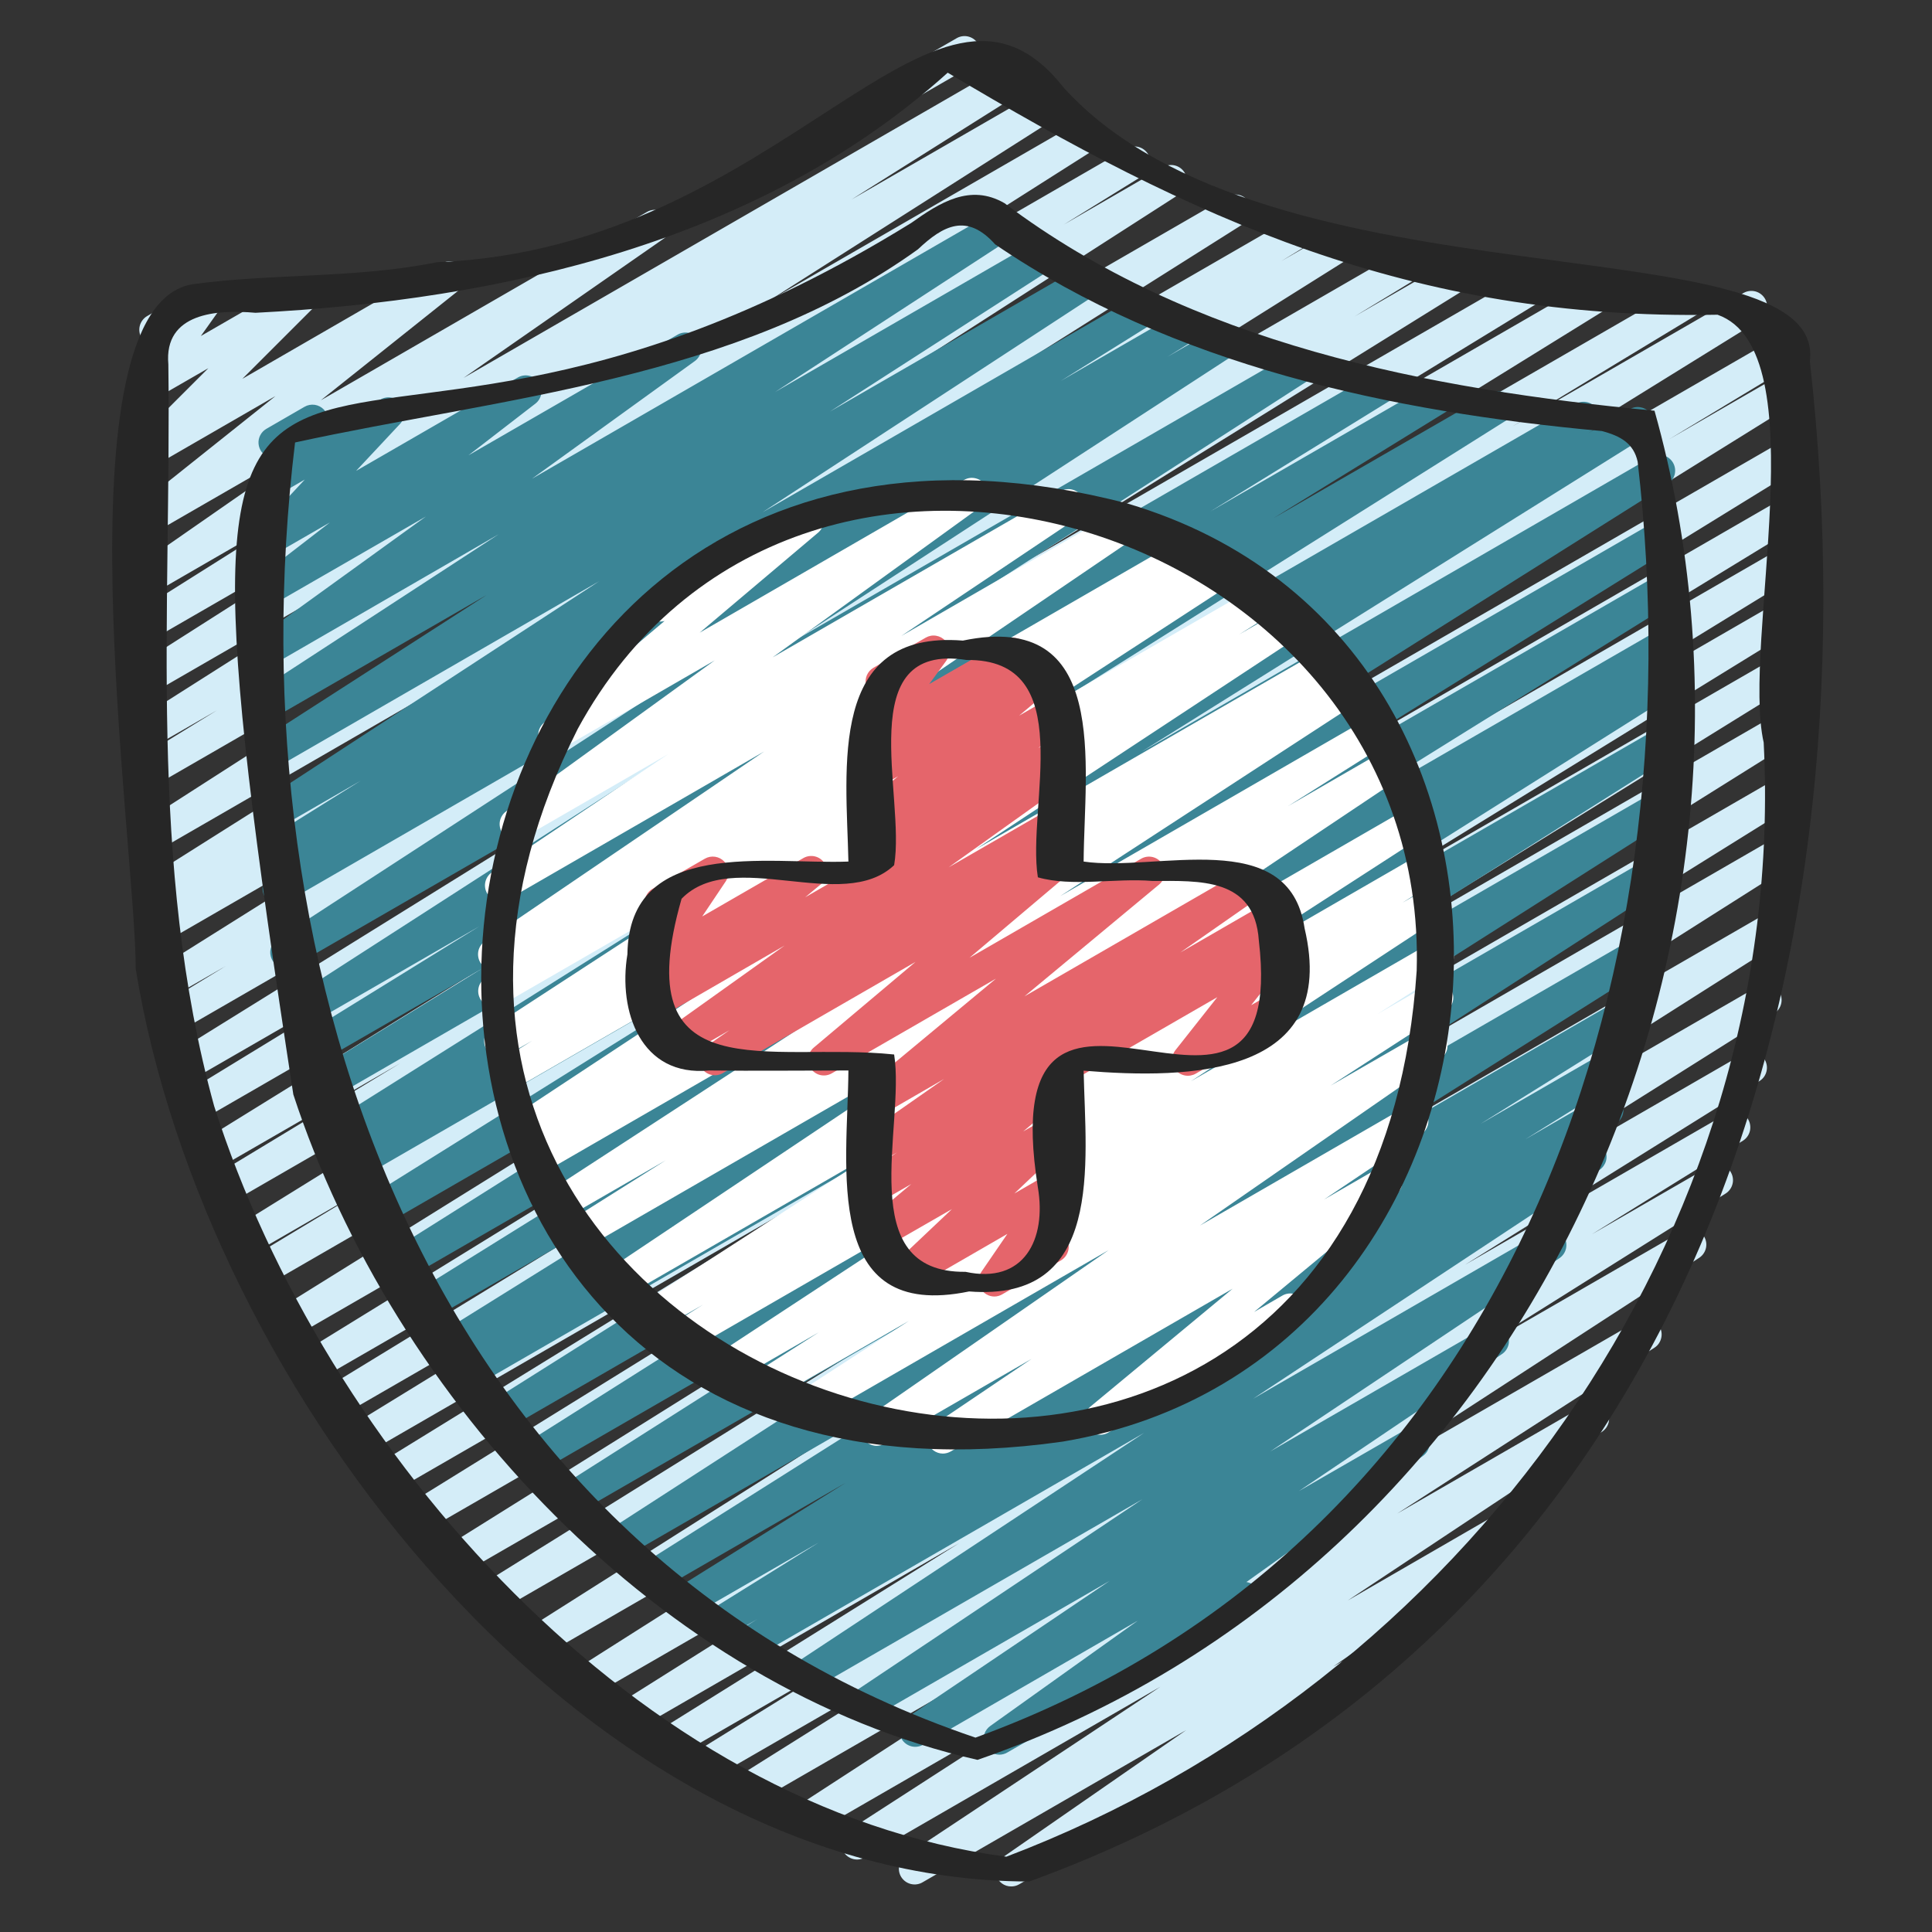
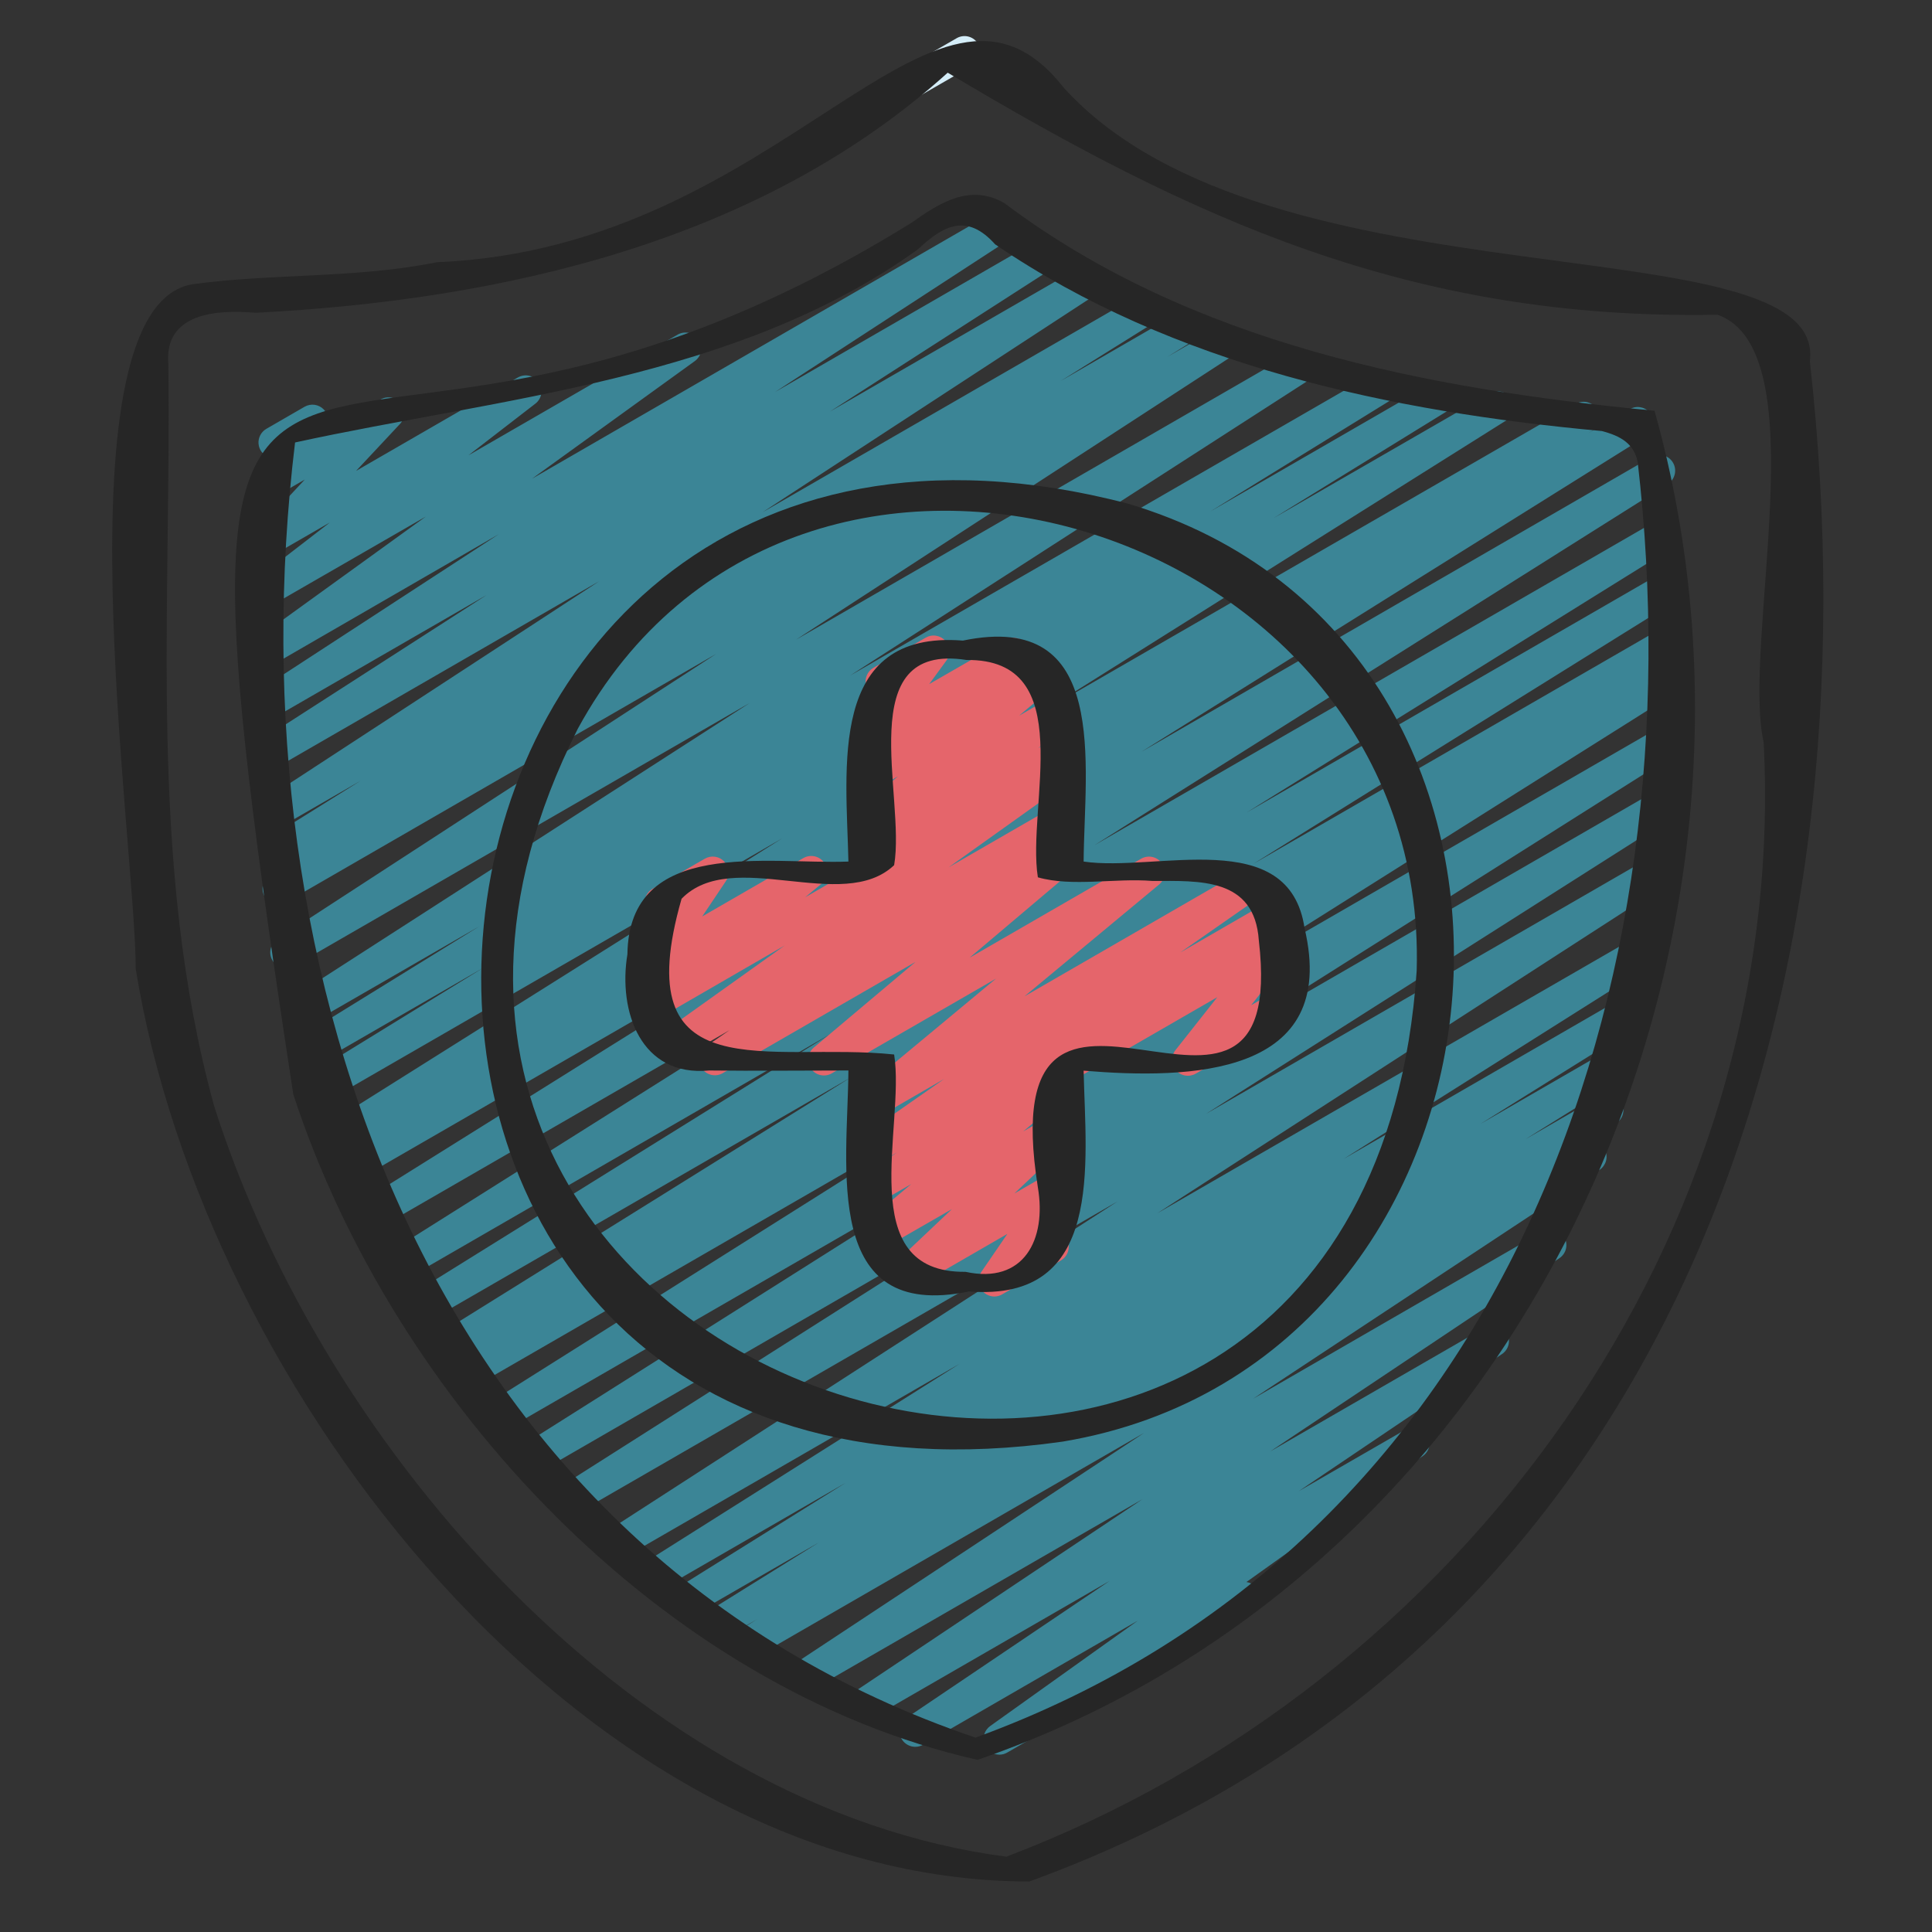
<svg xmlns="http://www.w3.org/2000/svg" width="51" height="51" viewBox="0 0 51 51" fill="none">
  <rect x="0" y="0" width="51" height="51" fill="#333333" stroke="none" />
  <g id="fi_6757080" clip-path="url(#clip0_172_2536)">
    <path id="Vector" d="M23.819 2.733C23.727 2.733 23.638 2.703 23.565 2.647C23.492 2.591 23.44 2.513 23.416 2.424C23.392 2.336 23.398 2.242 23.434 2.157C23.469 2.072 23.531 2.002 23.61 1.956L25.268 1C25.363 0.95 25.474 0.939 25.577 0.969C25.68 0.999 25.768 1.068 25.822 1.161C25.875 1.254 25.891 1.364 25.866 1.468C25.84 1.573 25.775 1.663 25.684 1.721L24.027 2.677C23.964 2.714 23.892 2.733 23.819 2.733Z" fill="#D4EDF8" />
-     <path id="Vector_2" d="M26.694 49.797C26.605 49.798 26.518 49.77 26.447 49.717C26.375 49.664 26.322 49.59 26.295 49.506C26.269 49.421 26.27 49.33 26.299 49.246C26.328 49.162 26.383 49.089 26.456 49.038L31.314 45.67L24.364 49.682C24.27 49.741 24.157 49.759 24.049 49.734C23.942 49.709 23.849 49.642 23.79 49.548C23.732 49.454 23.713 49.341 23.739 49.233C23.764 49.126 23.831 49.032 23.925 48.974L30.633 44.525L22.842 49.025C22.748 49.083 22.635 49.101 22.527 49.075C22.42 49.049 22.327 48.981 22.269 48.887C22.212 48.793 22.194 48.679 22.22 48.572C22.246 48.465 22.313 48.372 22.407 48.314L29.189 43.934L21.505 48.37C21.411 48.42 21.302 48.433 21.199 48.405C21.096 48.377 21.008 48.311 20.953 48.221C20.897 48.13 20.878 48.022 20.9 47.917C20.922 47.813 20.983 47.722 21.07 47.661L31.078 41.161L20.004 47.552C19.909 47.606 19.797 47.621 19.692 47.594C19.586 47.567 19.495 47.499 19.439 47.405C19.383 47.312 19.365 47.2 19.391 47.094C19.416 46.987 19.482 46.895 19.575 46.837L26.131 42.721L18.9 46.895C18.805 46.948 18.694 46.963 18.588 46.935C18.483 46.907 18.393 46.839 18.338 46.746C18.282 46.653 18.265 46.541 18.29 46.435C18.315 46.33 18.381 46.238 18.472 46.18L22.487 43.695L17.973 46.301C17.879 46.355 17.766 46.371 17.661 46.343C17.555 46.316 17.464 46.248 17.408 46.154C17.352 46.061 17.334 45.949 17.36 45.843C17.385 45.737 17.451 45.645 17.544 45.587L25.314 40.739L16.929 45.583C16.834 45.641 16.721 45.658 16.614 45.631C16.506 45.605 16.414 45.537 16.357 45.442C16.3 45.347 16.283 45.234 16.309 45.127C16.336 45.02 16.404 44.927 16.498 44.87L27.986 37.638L15.75 44.7C15.656 44.751 15.546 44.764 15.442 44.736C15.339 44.708 15.251 44.641 15.195 44.55C15.14 44.458 15.121 44.349 15.144 44.244C15.167 44.14 15.229 44.048 15.318 43.988L29.925 34.717L14.456 43.647C14.362 43.698 14.252 43.711 14.148 43.682C14.045 43.655 13.956 43.588 13.901 43.496C13.845 43.405 13.827 43.296 13.85 43.191C13.873 43.087 13.935 42.995 14.024 42.935L29.888 32.877L13.203 42.509C13.109 42.564 12.996 42.579 12.891 42.552C12.785 42.524 12.694 42.456 12.638 42.363C12.582 42.269 12.564 42.157 12.59 42.051C12.615 41.945 12.681 41.853 12.774 41.795L25.643 33.783L12.218 41.533C12.124 41.586 12.012 41.6 11.908 41.573C11.803 41.545 11.713 41.478 11.658 41.385C11.602 41.292 11.584 41.181 11.609 41.076C11.633 40.971 11.697 40.879 11.788 40.82L26.961 31.333L11.202 40.428C11.108 40.48 10.997 40.493 10.893 40.465C10.789 40.437 10.7 40.369 10.644 40.277C10.589 40.184 10.571 40.074 10.595 39.969C10.62 39.864 10.684 39.772 10.774 39.713L24.071 31.477L10.345 39.401C10.25 39.453 10.139 39.467 10.034 39.438C9.93 39.41 9.841 39.342 9.785 39.249C9.73 39.156 9.713 39.045 9.738 38.94C9.763 38.835 9.828 38.743 9.919 38.685L21.879 31.32L9.59 38.417C9.495 38.468 9.385 38.481 9.281 38.452C9.177 38.424 9.089 38.356 9.033 38.264C8.978 38.172 8.961 38.062 8.985 37.957C9.009 37.852 9.073 37.761 9.163 37.702L20.548 30.713L8.902 37.435C8.807 37.487 8.695 37.501 8.591 37.472C8.487 37.444 8.397 37.376 8.342 37.283C8.287 37.19 8.27 37.08 8.295 36.974C8.319 36.869 8.384 36.777 8.476 36.719L18.274 30.733L8.296 36.493C8.201 36.545 8.09 36.557 7.987 36.529C7.883 36.5 7.794 36.433 7.739 36.341C7.684 36.248 7.667 36.138 7.691 36.033C7.715 35.929 7.779 35.837 7.869 35.778L22.054 27.04L7.637 35.362C7.543 35.413 7.433 35.425 7.33 35.397C7.227 35.368 7.138 35.301 7.084 35.209C7.029 35.117 7.011 35.008 7.035 34.903C7.058 34.799 7.121 34.708 7.21 34.648L25.443 23.305L6.933 33.991C6.839 34.041 6.728 34.052 6.625 34.023C6.522 33.994 6.435 33.926 6.38 33.834C6.326 33.742 6.309 33.633 6.333 33.528C6.357 33.424 6.42 33.333 6.51 33.274L9.777 31.303L6.551 33.167C6.456 33.219 6.345 33.232 6.241 33.204C6.137 33.176 6.048 33.108 5.992 33.016C5.937 32.923 5.919 32.813 5.944 32.708C5.968 32.603 6.032 32.511 6.122 32.453L23.158 21.898L5.994 31.808C5.899 31.859 5.788 31.872 5.684 31.843C5.58 31.814 5.491 31.747 5.436 31.654C5.381 31.561 5.365 31.45 5.39 31.345C5.414 31.24 5.479 31.149 5.57 31.091L10.57 28.065L5.667 30.895C5.572 30.946 5.461 30.959 5.358 30.93C5.254 30.902 5.165 30.835 5.11 30.742C5.055 30.65 5.038 30.54 5.062 30.435C5.086 30.33 5.15 30.239 5.24 30.18L18.876 21.74L5.257 29.602C5.162 29.659 5.049 29.675 4.942 29.648C4.834 29.621 4.743 29.552 4.686 29.457C4.63 29.362 4.613 29.248 4.641 29.141C4.668 29.034 4.736 28.942 4.832 28.886L12.118 24.432L4.975 28.555C4.88 28.607 4.769 28.62 4.665 28.592C4.561 28.564 4.472 28.497 4.417 28.404C4.361 28.312 4.344 28.201 4.368 28.096C4.392 27.991 4.456 27.9 4.547 27.841L16.197 20.609L4.682 27.256C4.588 27.306 4.477 27.319 4.374 27.29C4.271 27.261 4.182 27.193 4.128 27.101C4.073 27.009 4.056 26.899 4.08 26.795C4.104 26.69 4.168 26.599 4.257 26.54L5.962 25.5L4.512 26.333C4.419 26.376 4.314 26.384 4.216 26.354C4.118 26.324 4.034 26.259 3.981 26.171C3.928 26.084 3.909 25.979 3.928 25.879C3.947 25.778 4.002 25.688 4.083 25.625L16.023 18.132L4.304 24.897C4.209 24.947 4.099 24.959 3.996 24.931C3.892 24.902 3.804 24.834 3.749 24.742C3.695 24.65 3.678 24.54 3.702 24.435C3.726 24.331 3.789 24.24 3.879 24.181L4.515 23.793L4.207 23.97C4.113 24.02 4.003 24.033 3.9 24.004C3.798 23.976 3.709 23.909 3.654 23.818C3.599 23.726 3.581 23.617 3.604 23.513C3.627 23.409 3.689 23.317 3.777 23.258L14.518 16.477L4.106 22.489C4.011 22.544 3.899 22.56 3.793 22.534C3.687 22.507 3.596 22.44 3.539 22.346C3.482 22.253 3.464 22.141 3.489 22.035C3.514 21.928 3.58 21.836 3.672 21.777L15.909 13.917L4.067 20.75C3.972 20.807 3.858 20.823 3.751 20.796C3.644 20.769 3.552 20.7 3.495 20.605C3.439 20.511 3.422 20.397 3.449 20.29C3.476 20.183 3.545 20.091 3.64 20.034L5.728 18.75L4.067 19.707C3.972 19.759 3.862 19.773 3.758 19.745C3.654 19.717 3.565 19.65 3.509 19.558C3.454 19.466 3.436 19.356 3.459 19.251C3.483 19.146 3.546 19.054 3.636 18.995L11.826 13.795L4.067 18.274C3.972 18.325 3.862 18.338 3.759 18.31C3.656 18.282 3.567 18.215 3.512 18.124C3.456 18.032 3.438 17.923 3.461 17.819C3.484 17.714 3.546 17.622 3.635 17.562L11.287 12.689L4.067 16.856C3.972 16.909 3.861 16.923 3.756 16.895C3.652 16.867 3.562 16.8 3.506 16.707C3.45 16.615 3.433 16.504 3.457 16.399C3.481 16.293 3.546 16.201 3.637 16.142L8.229 13.25L4.067 15.656C3.974 15.708 3.864 15.722 3.761 15.696C3.658 15.67 3.569 15.605 3.511 15.515C3.454 15.425 3.434 15.317 3.454 15.213C3.475 15.108 3.534 15.015 3.621 14.953L8.917 11.272L4.067 14.07C3.976 14.121 3.869 14.136 3.768 14.112C3.666 14.088 3.578 14.027 3.519 13.941C3.461 13.855 3.436 13.75 3.451 13.647C3.466 13.544 3.519 13.45 3.599 13.384L7.272 10.455L4.067 12.306C3.979 12.354 3.877 12.369 3.78 12.348C3.682 12.328 3.595 12.273 3.535 12.194C3.474 12.114 3.444 12.016 3.45 11.916C3.456 11.817 3.497 11.723 3.567 11.651L5.5 9.719L4.067 10.545C3.985 10.592 3.889 10.611 3.795 10.596C3.701 10.581 3.615 10.535 3.551 10.465C3.487 10.395 3.449 10.305 3.443 10.21C3.437 10.115 3.464 10.021 3.519 9.943L4.102 9.121C4.027 9.125 3.953 9.108 3.887 9.071C3.822 9.034 3.768 8.979 3.733 8.913C3.678 8.817 3.663 8.703 3.691 8.597C3.72 8.49 3.789 8.399 3.885 8.343L5.267 7.545C5.35 7.498 5.446 7.48 5.54 7.494C5.634 7.509 5.72 7.555 5.784 7.625C5.848 7.695 5.886 7.785 5.892 7.88C5.897 7.975 5.871 8.069 5.816 8.147L5.302 8.87L7.833 7.411C7.921 7.363 8.022 7.348 8.12 7.368C8.218 7.389 8.305 7.444 8.365 7.523C8.426 7.602 8.456 7.701 8.45 7.8C8.444 7.9 8.403 7.994 8.333 8.066L6.398 10L11.677 6.95C11.767 6.898 11.874 6.883 11.976 6.906C12.078 6.93 12.167 6.991 12.226 7.077C12.285 7.164 12.31 7.269 12.295 7.373C12.28 7.476 12.226 7.57 12.145 7.636L8.47 10.566L17.083 5.592C17.176 5.54 17.285 5.525 17.389 5.551C17.492 5.578 17.581 5.642 17.638 5.732C17.695 5.822 17.716 5.93 17.695 6.035C17.675 6.139 17.616 6.232 17.529 6.294L12.236 9.976L26.644 1.658C26.738 1.606 26.849 1.592 26.953 1.62C27.057 1.648 27.146 1.715 27.201 1.807C27.257 1.899 27.275 2.009 27.251 2.114C27.228 2.219 27.165 2.311 27.075 2.37L22.48 5.265L27.48 2.381C27.574 2.328 27.685 2.314 27.789 2.342C27.894 2.369 27.983 2.436 28.039 2.528C28.095 2.62 28.113 2.731 28.09 2.836C28.066 2.941 28.003 3.033 27.912 3.093L20.25 7.969L28.555 3.175C28.649 3.124 28.759 3.111 28.862 3.139C28.966 3.167 29.054 3.234 29.11 3.325C29.165 3.417 29.183 3.526 29.16 3.631C29.137 3.735 29.075 3.827 28.986 3.887L20.805 9.083L29.75 3.917C29.844 3.865 29.955 3.853 30.059 3.881C30.163 3.91 30.251 3.977 30.306 4.069C30.361 4.162 30.379 4.272 30.355 4.377C30.33 4.481 30.267 4.573 30.177 4.632L28.083 5.928L30.697 4.417C30.791 4.359 30.904 4.341 31.012 4.367C31.119 4.393 31.212 4.461 31.269 4.555C31.327 4.65 31.345 4.763 31.319 4.871C31.293 4.978 31.225 5.071 31.131 5.128L18.893 12.989L32.409 5.187C32.503 5.135 32.614 5.121 32.718 5.149C32.822 5.177 32.911 5.244 32.966 5.336C33.022 5.428 33.04 5.538 33.016 5.643C32.993 5.748 32.929 5.84 32.84 5.899L22.098 12.679L34.047 5.781C34.142 5.728 34.254 5.715 34.358 5.743C34.462 5.772 34.552 5.839 34.607 5.932C34.662 6.025 34.679 6.136 34.654 6.242C34.629 6.347 34.564 6.438 34.473 6.497L33.823 6.893L35.166 6.118C35.26 6.064 35.373 6.049 35.478 6.076C35.584 6.103 35.675 6.171 35.731 6.265C35.787 6.358 35.804 6.47 35.779 6.576C35.754 6.683 35.687 6.775 35.595 6.833L23.666 14.319L37.051 6.592C37.145 6.541 37.256 6.529 37.359 6.558C37.462 6.587 37.551 6.654 37.605 6.746C37.66 6.839 37.677 6.948 37.653 7.053C37.629 7.157 37.565 7.249 37.476 7.308L35.758 8.353L38.357 6.853C38.452 6.803 38.562 6.791 38.665 6.819C38.768 6.848 38.856 6.915 38.911 7.007C38.966 7.099 38.984 7.208 38.96 7.312C38.937 7.417 38.874 7.508 38.785 7.568L27.141 14.796L40.361 7.167C40.455 7.114 40.567 7.101 40.671 7.129C40.776 7.157 40.865 7.225 40.92 7.318C40.976 7.411 40.993 7.522 40.968 7.628C40.943 7.733 40.878 7.824 40.786 7.883L33.509 12.332L42.121 7.358C42.215 7.307 42.325 7.295 42.428 7.324C42.531 7.352 42.62 7.419 42.675 7.511C42.73 7.603 42.747 7.712 42.724 7.817C42.7 7.921 42.637 8.012 42.548 8.072L28.903 16.516L44.494 7.516C44.589 7.464 44.7 7.452 44.804 7.48C44.908 7.509 44.997 7.577 45.052 7.67C45.107 7.763 45.123 7.873 45.099 7.978C45.074 8.083 45.009 8.174 44.918 8.233L39.934 11.25L46.035 7.728C46.129 7.678 46.239 7.666 46.343 7.694C46.446 7.723 46.534 7.79 46.589 7.882C46.644 7.974 46.661 8.083 46.638 8.187C46.614 8.292 46.551 8.383 46.462 8.443L29.416 19L46.908 8.903C47.003 8.853 47.113 8.842 47.216 8.871C47.319 8.9 47.407 8.968 47.461 9.06C47.516 9.152 47.533 9.262 47.508 9.366C47.484 9.47 47.421 9.561 47.331 9.62L44.065 11.592L46.933 9.936C47.028 9.883 47.14 9.868 47.245 9.896C47.35 9.924 47.44 9.992 47.495 10.085C47.551 10.178 47.568 10.29 47.543 10.395C47.518 10.501 47.453 10.593 47.361 10.651L29.134 21.99L46.933 11.714C47.028 11.663 47.138 11.65 47.242 11.679C47.346 11.707 47.434 11.775 47.49 11.867C47.545 11.959 47.562 12.069 47.538 12.174C47.514 12.279 47.45 12.37 47.36 12.429L33.181 21.167L46.931 13.227C47.026 13.177 47.137 13.165 47.24 13.194C47.343 13.223 47.431 13.29 47.486 13.382C47.541 13.475 47.558 13.584 47.534 13.689C47.51 13.793 47.446 13.884 47.356 13.943L37.552 19.932L46.933 14.515C47.028 14.463 47.139 14.449 47.244 14.477C47.348 14.506 47.438 14.574 47.493 14.667C47.548 14.76 47.565 14.871 47.54 14.976C47.515 15.081 47.45 15.173 47.359 15.231L35.982 22.216L46.933 15.893C47.028 15.844 47.138 15.832 47.24 15.861C47.343 15.89 47.431 15.957 47.485 16.049C47.54 16.14 47.557 16.25 47.534 16.354C47.51 16.458 47.448 16.549 47.359 16.608L35.381 23.985L46.933 17.318C47.028 17.268 47.138 17.256 47.241 17.284C47.344 17.313 47.432 17.38 47.487 17.472C47.542 17.564 47.559 17.673 47.536 17.777C47.513 17.882 47.45 17.973 47.361 18.032L34.077 26.259L46.933 18.833C47.028 18.782 47.138 18.77 47.241 18.798C47.345 18.826 47.433 18.893 47.489 18.985C47.544 19.077 47.562 19.186 47.538 19.291C47.515 19.396 47.452 19.487 47.362 19.547L32.186 29.043L46.927 20.533C47.022 20.479 47.134 20.464 47.24 20.491C47.346 20.518 47.436 20.586 47.493 20.68C47.549 20.773 47.566 20.885 47.541 20.991C47.515 21.098 47.449 21.19 47.356 21.247L34.494 29.255L46.876 22.107C46.97 22.056 47.08 22.043 47.183 22.071C47.286 22.099 47.375 22.165 47.431 22.257C47.486 22.348 47.504 22.458 47.481 22.562C47.458 22.667 47.396 22.759 47.307 22.818L31.436 32.882L46.709 24.064C46.803 24.01 46.915 23.995 47.02 24.023C47.125 24.05 47.216 24.117 47.272 24.21C47.328 24.303 47.346 24.414 47.322 24.52C47.297 24.626 47.232 24.718 47.141 24.777L32.541 34.042L46.416 26.032C46.511 25.981 46.62 25.969 46.724 25.997C46.826 26.026 46.914 26.093 46.97 26.184C47.025 26.275 47.043 26.384 47.02 26.489C46.997 26.593 46.935 26.684 46.846 26.744L35.358 33.978L46.025 27.818C46.119 27.766 46.23 27.753 46.334 27.781C46.439 27.809 46.528 27.877 46.583 27.969C46.639 28.061 46.656 28.172 46.632 28.277C46.608 28.382 46.544 28.474 46.453 28.532L38.674 33.386L45.591 29.392C45.685 29.341 45.795 29.329 45.898 29.358C46.001 29.386 46.09 29.453 46.145 29.545C46.2 29.637 46.217 29.746 46.194 29.851C46.17 29.955 46.107 30.047 46.018 30.106L42.018 32.584L45.115 30.797C45.21 30.74 45.323 30.723 45.43 30.749C45.483 30.762 45.533 30.786 45.578 30.819C45.621 30.851 45.659 30.892 45.687 30.939C45.715 30.986 45.734 31.038 45.742 31.092C45.75 31.146 45.748 31.201 45.734 31.254C45.721 31.307 45.698 31.357 45.665 31.401C45.633 31.445 45.592 31.483 45.545 31.511L38.991 35.627L44.429 32.487C44.523 32.437 44.632 32.425 44.735 32.452C44.837 32.48 44.926 32.546 44.981 32.637C45.037 32.727 45.056 32.836 45.034 32.94C45.012 33.044 44.951 33.136 44.864 33.197L34.864 39.697L43.243 34.863C43.337 34.811 43.448 34.797 43.552 34.824C43.656 34.851 43.745 34.918 43.802 35.009C43.858 35.101 43.877 35.211 43.853 35.316C43.83 35.421 43.768 35.514 43.678 35.573L36.883 39.955L41.841 37.093C41.887 37.064 41.939 37.044 41.993 37.035C42.047 37.027 42.102 37.029 42.155 37.041C42.209 37.053 42.259 37.076 42.303 37.108C42.348 37.14 42.386 37.181 42.414 37.227C42.443 37.274 42.463 37.325 42.471 37.379C42.48 37.433 42.478 37.489 42.466 37.542C42.453 37.595 42.431 37.645 42.399 37.69C42.367 37.734 42.326 37.772 42.28 37.801L35.576 42.25L39.611 39.917C39.705 39.863 39.815 39.848 39.919 39.873C40.023 39.899 40.113 39.964 40.171 40.054C40.228 40.145 40.249 40.254 40.228 40.36C40.207 40.465 40.146 40.559 40.057 40.62L35.195 43.992L35.351 43.903C35.398 43.872 35.451 43.852 35.507 43.843C35.562 43.834 35.619 43.836 35.673 43.849C35.728 43.863 35.779 43.887 35.824 43.921C35.869 43.955 35.907 43.997 35.935 44.046C35.963 44.094 35.981 44.148 35.988 44.204C35.995 44.26 35.99 44.316 35.974 44.37C35.959 44.424 35.932 44.474 35.897 44.518C35.861 44.562 35.817 44.597 35.767 44.623L26.902 49.742C26.839 49.779 26.767 49.798 26.694 49.797Z" fill="#D4EDF8" />
    <path id="Vector_3" d="M26.381 46.319C26.292 46.319 26.206 46.291 26.135 46.239C26.064 46.187 26.011 46.113 25.984 46.029C25.957 45.945 25.958 45.855 25.986 45.771C26.013 45.687 26.067 45.615 26.139 45.563L30.034 42.782L24.367 46.057C24.274 46.11 24.163 46.125 24.059 46.099C23.955 46.072 23.865 46.007 23.808 45.916C23.751 45.825 23.731 45.715 23.753 45.609C23.775 45.504 23.837 45.411 23.926 45.351L29.29 41.733L22.971 45.38C22.878 45.432 22.768 45.447 22.664 45.42C22.56 45.393 22.471 45.328 22.414 45.237C22.357 45.146 22.338 45.036 22.36 44.931C22.382 44.827 22.443 44.734 22.532 44.673L30.157 39.576L21.491 44.576C21.397 44.628 21.287 44.642 21.183 44.615C21.079 44.589 20.989 44.523 20.933 44.431C20.876 44.34 20.857 44.23 20.88 44.125C20.902 44.02 20.964 43.928 21.053 43.867L30.201 37.825L20.043 43.689C19.949 43.741 19.838 43.755 19.734 43.726C19.629 43.698 19.54 43.631 19.485 43.538C19.429 43.446 19.412 43.336 19.436 43.23C19.46 43.125 19.524 43.034 19.615 42.975L19.992 42.741L19.258 43.164C19.164 43.21 19.057 43.218 18.957 43.189C18.857 43.159 18.771 43.092 18.718 43.003C18.665 42.913 18.647 42.806 18.668 42.704C18.689 42.602 18.748 42.512 18.833 42.451L21.62 40.715L18.416 42.564C18.322 42.619 18.21 42.634 18.104 42.606C17.998 42.579 17.907 42.511 17.851 42.418C17.795 42.324 17.778 42.212 17.803 42.106C17.829 42 17.895 41.908 17.987 41.85L22.321 39.144L17.546 41.901C17.451 41.958 17.338 41.975 17.23 41.949C17.123 41.922 17.031 41.854 16.974 41.76C16.916 41.665 16.899 41.551 16.926 41.444C16.952 41.337 17.02 41.245 17.115 41.188L25.333 36L16.55 41.072C16.456 41.13 16.342 41.148 16.235 41.122C16.127 41.096 16.035 41.029 15.977 40.934C15.919 40.84 15.901 40.727 15.927 40.62C15.953 40.512 16.02 40.419 16.115 40.362L29.5 31.715L15.287 39.917C15.193 39.971 15.081 39.986 14.976 39.958C14.871 39.931 14.78 39.864 14.724 39.771C14.668 39.678 14.65 39.567 14.675 39.461C14.699 39.355 14.764 39.263 14.856 39.204L27.038 31.462L14.25 38.849C14.155 38.906 14.042 38.923 13.934 38.897C13.827 38.87 13.735 38.803 13.678 38.708C13.621 38.613 13.603 38.5 13.63 38.393C13.656 38.285 13.724 38.193 13.819 38.136L25.942 30.476L13.3 37.773C13.205 37.826 13.094 37.84 12.989 37.813C12.885 37.785 12.795 37.718 12.739 37.625C12.683 37.532 12.666 37.421 12.69 37.316C12.714 37.211 12.779 37.119 12.87 37.06L25.326 29.212L12.428 36.658C12.333 36.715 12.219 36.731 12.112 36.703C12.005 36.676 11.914 36.607 11.857 36.512C11.801 36.416 11.785 36.303 11.812 36.196C11.84 36.089 11.909 35.997 12.004 35.941L12.065 35.904L11.939 35.977C11.844 36.031 11.732 36.046 11.626 36.019C11.521 35.992 11.43 35.924 11.374 35.83C11.317 35.737 11.3 35.625 11.326 35.519C11.351 35.412 11.417 35.32 11.51 35.263L22.459 28.442L11.243 34.917C11.148 34.973 11.035 34.99 10.928 34.963C10.82 34.937 10.728 34.868 10.671 34.773C10.615 34.678 10.598 34.565 10.625 34.458C10.652 34.351 10.72 34.258 10.815 34.202L21.925 27.293L10.602 33.833C10.508 33.885 10.397 33.898 10.294 33.871C10.19 33.843 10.101 33.776 10.045 33.684C9.989 33.592 9.971 33.482 9.995 33.377C10.019 33.272 10.082 33.18 10.171 33.121L25.312 23.583L9.904 32.477C9.81 32.526 9.7 32.538 9.598 32.509C9.495 32.481 9.407 32.414 9.352 32.323C9.298 32.231 9.28 32.122 9.303 32.018C9.326 31.914 9.387 31.823 9.476 31.763L22.809 23.43L9.341 31.205C9.246 31.261 9.133 31.277 9.026 31.25C8.919 31.222 8.827 31.153 8.771 31.058C8.714 30.963 8.698 30.85 8.726 30.742C8.753 30.635 8.822 30.544 8.917 30.488L9.013 30.43C8.918 30.477 8.808 30.486 8.706 30.454C8.604 30.423 8.518 30.354 8.466 30.261C8.414 30.168 8.399 30.058 8.425 29.955C8.45 29.852 8.515 29.762 8.605 29.705L20.644 22.133L8.583 29.094C8.489 29.145 8.378 29.158 8.274 29.13C8.171 29.101 8.082 29.034 8.027 28.941C7.972 28.849 7.954 28.739 7.979 28.634C8.003 28.529 8.066 28.438 8.156 28.379L12.75 25.552L8.307 28.117C8.212 28.174 8.099 28.191 7.992 28.164C7.884 28.137 7.792 28.068 7.736 27.973C7.679 27.878 7.662 27.765 7.689 27.658C7.716 27.55 7.785 27.458 7.88 27.402L12.656 24.451L8.061 27.103C7.967 27.155 7.856 27.168 7.753 27.141C7.649 27.113 7.56 27.047 7.504 26.955C7.448 26.863 7.43 26.754 7.453 26.649C7.476 26.544 7.538 26.452 7.627 26.392L19.794 18.555L7.754 25.504C7.66 25.557 7.549 25.571 7.445 25.544C7.341 25.516 7.252 25.45 7.195 25.358C7.139 25.266 7.121 25.156 7.144 25.051C7.167 24.946 7.23 24.854 7.319 24.794L18.902 17.263L7.543 23.823C7.449 23.873 7.339 23.885 7.236 23.857C7.132 23.828 7.044 23.761 6.989 23.669C6.934 23.577 6.917 23.468 6.94 23.363C6.964 23.259 7.027 23.168 7.116 23.108L7.866 22.643L7.466 22.874C7.372 22.926 7.261 22.939 7.157 22.911C7.053 22.883 6.964 22.816 6.908 22.724C6.853 22.631 6.835 22.521 6.859 22.416C6.884 22.31 6.948 22.219 7.038 22.16L9.523 20.608L7.416 21.824C7.37 21.853 7.318 21.872 7.264 21.881C7.21 21.889 7.155 21.887 7.101 21.875C7.048 21.862 6.998 21.839 6.954 21.807C6.909 21.775 6.872 21.734 6.843 21.688C6.814 21.641 6.795 21.589 6.787 21.535C6.778 21.481 6.78 21.426 6.793 21.372C6.805 21.319 6.828 21.269 6.861 21.225C6.893 21.18 6.933 21.143 6.98 21.114L15.819 15.342L7.4 20.203C7.306 20.259 7.193 20.274 7.087 20.248C6.981 20.221 6.89 20.154 6.833 20.061C6.776 19.967 6.759 19.855 6.783 19.749C6.808 19.642 6.874 19.55 6.966 19.492L12.846 15.707L7.4 18.851C7.306 18.901 7.197 18.914 7.094 18.886C6.991 18.858 6.903 18.792 6.848 18.701C6.792 18.611 6.773 18.502 6.795 18.398C6.817 18.294 6.877 18.202 6.965 18.142L13.166 14.102L7.399 17.436C7.306 17.489 7.197 17.505 7.094 17.479C6.99 17.454 6.9 17.39 6.842 17.301C6.784 17.212 6.762 17.103 6.782 16.998C6.801 16.894 6.86 16.8 6.946 16.738L11.24 13.636L7.4 15.849C7.308 15.9 7.201 15.915 7.099 15.891C6.997 15.866 6.908 15.805 6.85 15.718C6.792 15.631 6.768 15.525 6.785 15.421C6.801 15.318 6.855 15.224 6.937 15.159L8.708 13.792L7.4 14.546C7.313 14.595 7.212 14.611 7.115 14.592C7.018 14.573 6.93 14.52 6.868 14.443C6.806 14.365 6.774 14.268 6.778 14.169C6.781 14.069 6.82 13.975 6.887 13.902L8.046 12.659L7.4 13.032C7.318 13.079 7.224 13.097 7.131 13.083C7.038 13.069 6.952 13.024 6.888 12.956C6.824 12.887 6.784 12.799 6.777 12.705C6.769 12.612 6.793 12.518 6.845 12.44L7.095 12.071C7.021 12.043 6.956 11.995 6.909 11.933C6.861 11.87 6.832 11.795 6.825 11.716C6.818 11.638 6.834 11.559 6.87 11.489C6.906 11.419 6.962 11.361 7.03 11.321L8.039 10.738C8.12 10.691 8.215 10.673 8.308 10.686C8.401 10.7 8.487 10.745 8.551 10.813C8.615 10.882 8.654 10.97 8.662 11.064C8.67 11.157 8.646 11.251 8.594 11.329L8.535 11.418L10.05 10.543C10.136 10.494 10.237 10.478 10.335 10.497C10.432 10.516 10.52 10.569 10.581 10.646C10.643 10.724 10.675 10.821 10.672 10.92C10.668 11.02 10.629 11.114 10.562 11.188L9.4 12.43L13.671 9.964C13.762 9.912 13.87 9.896 13.973 9.92C14.076 9.944 14.166 10.006 14.224 10.094C14.283 10.181 14.306 10.288 14.289 10.392C14.272 10.496 14.217 10.59 14.133 10.655L12.365 12.02L17.889 8.833C17.981 8.78 18.091 8.765 18.194 8.79C18.298 8.815 18.388 8.879 18.446 8.968C18.504 9.058 18.526 9.166 18.506 9.271C18.487 9.376 18.428 9.469 18.341 9.532L14.044 12.637L26.217 5.607C26.311 5.555 26.421 5.541 26.525 5.569C26.628 5.596 26.717 5.662 26.773 5.753C26.829 5.845 26.848 5.954 26.826 6.059C26.803 6.163 26.742 6.255 26.653 6.316L20.461 10.348L27.36 6.365C27.454 6.307 27.568 6.29 27.675 6.316C27.782 6.342 27.875 6.409 27.933 6.504C27.99 6.598 28.008 6.711 27.982 6.819C27.956 6.926 27.888 7.019 27.794 7.077L21.909 10.864L28.534 7.04C28.628 6.988 28.738 6.975 28.841 7.002C28.945 7.029 29.034 7.096 29.09 7.187C29.146 7.278 29.165 7.387 29.142 7.492C29.12 7.597 29.058 7.689 28.97 7.749L20.128 13.523L30.056 7.792C30.15 7.743 30.259 7.731 30.362 7.76C30.465 7.788 30.552 7.855 30.607 7.947C30.662 8.038 30.68 8.147 30.657 8.251C30.634 8.355 30.572 8.446 30.484 8.506L28 10.057L31.126 8.25C31.22 8.2 31.33 8.187 31.433 8.216C31.536 8.245 31.625 8.312 31.679 8.403C31.734 8.495 31.752 8.605 31.728 8.709C31.705 8.813 31.642 8.905 31.553 8.964L30.817 9.42L32.162 8.643C32.256 8.589 32.368 8.573 32.474 8.599C32.579 8.626 32.67 8.693 32.727 8.786C32.784 8.878 32.802 8.99 32.778 9.096C32.754 9.202 32.69 9.294 32.598 9.353L21.015 16.885L34.166 9.292C34.26 9.241 34.37 9.228 34.473 9.255C34.576 9.283 34.665 9.349 34.721 9.44C34.776 9.532 34.795 9.641 34.773 9.745C34.75 9.849 34.689 9.941 34.601 10.002L22.439 17.835L36.308 9.833C36.403 9.777 36.517 9.76 36.624 9.787C36.731 9.814 36.823 9.883 36.879 9.978C36.936 10.073 36.953 10.186 36.925 10.293C36.898 10.401 36.83 10.492 36.735 10.549L31.952 13.5L37.786 10.131C37.88 10.079 37.991 10.067 38.095 10.095C38.198 10.124 38.287 10.191 38.342 10.284C38.397 10.376 38.414 10.486 38.39 10.591C38.366 10.696 38.302 10.787 38.212 10.846L33.616 13.679L39.333 10.383C39.428 10.33 39.539 10.316 39.643 10.344C39.748 10.372 39.838 10.439 39.894 10.532C39.95 10.624 39.967 10.735 39.943 10.841C39.918 10.946 39.854 11.038 39.763 11.097L27.732 18.661L41.596 10.661C41.691 10.607 41.803 10.592 41.909 10.62C42.014 10.648 42.105 10.716 42.16 10.81C42.216 10.904 42.233 11.016 42.206 11.122C42.18 11.229 42.114 11.32 42.021 11.377L41.923 11.437L43.025 10.8C43.119 10.745 43.232 10.73 43.337 10.758C43.443 10.785 43.534 10.853 43.59 10.946C43.646 11.04 43.664 11.152 43.638 11.258C43.613 11.364 43.547 11.456 43.454 11.514L30.127 19.848L43.6 12.061C43.694 12.008 43.806 11.994 43.91 12.021C44.015 12.049 44.105 12.117 44.16 12.209C44.216 12.302 44.234 12.413 44.209 12.518C44.185 12.623 44.121 12.715 44.03 12.774L28.892 22.311L43.6 13.819C43.694 13.766 43.806 13.752 43.911 13.779C44.016 13.807 44.106 13.875 44.162 13.968C44.218 14.062 44.235 14.173 44.21 14.279C44.184 14.384 44.119 14.476 44.027 14.534L32.91 21.447L43.6 15.275C43.695 15.218 43.808 15.201 43.915 15.228C44.023 15.255 44.115 15.323 44.172 15.418C44.228 15.513 44.245 15.627 44.218 15.734C44.191 15.841 44.123 15.933 44.028 15.99L33.083 22.805L43.6 16.735C43.695 16.679 43.809 16.663 43.916 16.69C44.023 16.718 44.114 16.787 44.171 16.882C44.227 16.977 44.243 17.09 44.215 17.197C44.188 17.305 44.119 17.396 44.024 17.453L43.672 17.667C43.768 17.634 43.873 17.637 43.967 17.677C44.061 17.716 44.138 17.789 44.182 17.881C44.226 17.972 44.235 18.077 44.207 18.175C44.179 18.273 44.116 18.358 44.03 18.413L31.567 26.265L43.6 19.318C43.694 19.265 43.806 19.251 43.91 19.279C44.015 19.307 44.105 19.374 44.16 19.467C44.216 19.559 44.234 19.67 44.209 19.776C44.185 19.881 44.121 19.973 44.03 20.032L31.911 27.689L43.583 20.949C43.63 20.921 43.682 20.902 43.736 20.893C43.79 20.885 43.845 20.888 43.898 20.901C43.952 20.914 44.002 20.937 44.046 20.969C44.09 21.002 44.127 21.042 44.156 21.089C44.184 21.136 44.203 21.188 44.211 21.242C44.22 21.296 44.217 21.351 44.204 21.404C44.191 21.457 44.168 21.508 44.136 21.552C44.103 21.596 44.062 21.633 44.016 21.662L31.833 29.405L43.5 22.669C43.594 22.618 43.703 22.605 43.807 22.633C43.91 22.661 43.998 22.727 44.054 22.818C44.11 22.909 44.128 23.018 44.106 23.122C44.084 23.227 44.022 23.319 43.934 23.379L30.552 32.026L43.259 24.692C43.353 24.64 43.465 24.625 43.569 24.653C43.674 24.681 43.764 24.748 43.819 24.841C43.875 24.933 43.893 25.044 43.869 25.15C43.844 25.255 43.78 25.347 43.689 25.406L35.466 30.595L42.966 26.262C43.06 26.21 43.17 26.198 43.274 26.226C43.377 26.254 43.466 26.321 43.521 26.413C43.576 26.505 43.594 26.615 43.571 26.719C43.547 26.824 43.484 26.916 43.395 26.975L39.083 29.667L42.636 27.616C42.73 27.564 42.841 27.55 42.945 27.578C43.049 27.607 43.139 27.674 43.194 27.766C43.249 27.859 43.267 27.969 43.243 28.074C43.218 28.18 43.154 28.271 43.064 28.33L40.266 30.074L42.237 28.936C42.332 28.884 42.443 28.87 42.547 28.898C42.651 28.927 42.74 28.994 42.796 29.086C42.851 29.179 42.869 29.289 42.844 29.394C42.82 29.5 42.756 29.591 42.666 29.65L41.892 30.131C41.987 30.107 42.087 30.118 42.175 30.161C42.263 30.204 42.333 30.276 42.373 30.366C42.413 30.455 42.42 30.556 42.393 30.65C42.365 30.744 42.306 30.826 42.225 30.881L33.075 36.925L40.72 32.508C40.813 32.453 40.925 32.436 41.031 32.462C41.137 32.488 41.229 32.554 41.286 32.647C41.344 32.739 41.363 32.85 41.339 32.957C41.316 33.063 41.251 33.156 41.16 33.216L33.532 38.314L39.21 35.037C39.303 34.983 39.414 34.968 39.518 34.995C39.622 35.021 39.712 35.086 39.769 35.178C39.826 35.269 39.846 35.379 39.824 35.484C39.802 35.589 39.74 35.682 39.651 35.742L34.286 39.362L37.119 37.729C37.212 37.678 37.32 37.664 37.422 37.69C37.525 37.716 37.614 37.779 37.671 37.868C37.728 37.957 37.749 38.064 37.73 38.168C37.712 38.272 37.654 38.365 37.569 38.428L32.902 41.762C32.964 41.771 33.023 41.794 33.075 41.829C33.126 41.864 33.169 41.911 33.2 41.965C33.255 42.06 33.27 42.174 33.241 42.281C33.213 42.387 33.144 42.478 33.048 42.533L26.597 46.258C26.532 46.298 26.457 46.319 26.381 46.319Z" fill="#3B8596" />
-     <path id="Vector_4" d="M24.891 38.371C24.802 38.371 24.715 38.342 24.643 38.289C24.572 38.236 24.519 38.161 24.493 38.076C24.467 37.991 24.469 37.9 24.498 37.816C24.528 37.731 24.584 37.659 24.657 37.609L27.231 35.871L23.355 38.109C23.262 38.163 23.151 38.179 23.047 38.154C22.942 38.128 22.851 38.063 22.794 37.972C22.736 37.881 22.716 37.771 22.737 37.666C22.759 37.56 22.82 37.467 22.909 37.406L29.265 33L21.374 37.556C21.28 37.614 21.167 37.631 21.059 37.606C20.952 37.58 20.859 37.512 20.801 37.418C20.744 37.324 20.726 37.21 20.752 37.103C20.777 36.995 20.845 36.903 20.939 36.845L23.99 34.87L20.204 37.056C20.11 37.108 19.999 37.123 19.895 37.095C19.791 37.068 19.701 37.001 19.645 36.909C19.589 36.816 19.571 36.706 19.594 36.601C19.618 36.495 19.682 36.404 19.772 36.344L21.613 35.171L19.254 36.532C19.16 36.585 19.05 36.599 18.946 36.572C18.842 36.545 18.753 36.479 18.696 36.388C18.64 36.297 18.621 36.187 18.643 36.082C18.666 35.977 18.728 35.885 18.817 35.824L25.467 31.458L18.074 35.727C17.98 35.78 17.869 35.794 17.764 35.766C17.659 35.738 17.57 35.671 17.514 35.578C17.458 35.486 17.44 35.375 17.465 35.269C17.489 35.164 17.553 35.072 17.644 35.013L18.557 34.441L17.363 35.129C17.269 35.183 17.158 35.198 17.053 35.17C16.948 35.144 16.858 35.077 16.802 34.984C16.745 34.892 16.727 34.781 16.751 34.675C16.775 34.57 16.839 34.478 16.929 34.418L23.288 30.308L16.473 34.24C16.38 34.292 16.27 34.307 16.166 34.28C16.062 34.254 15.973 34.188 15.916 34.097C15.859 34.006 15.84 33.897 15.862 33.792C15.884 33.687 15.945 33.594 16.033 33.533L26.057 26.828L15.447 32.952C15.353 33.002 15.243 33.014 15.141 32.986C15.038 32.958 14.95 32.891 14.894 32.8C14.839 32.708 14.821 32.599 14.844 32.495C14.867 32.391 14.929 32.299 15.018 32.239L17.578 30.627L14.934 32.153C14.841 32.204 14.731 32.216 14.628 32.188C14.526 32.161 14.438 32.095 14.382 32.004C14.326 31.913 14.307 31.805 14.329 31.701C14.351 31.597 14.412 31.505 14.499 31.444L22.351 26.333L14.328 30.966C14.233 31.02 14.121 31.036 14.015 31.008C13.909 30.981 13.819 30.913 13.762 30.82C13.706 30.726 13.689 30.614 13.714 30.508C13.74 30.402 13.806 30.31 13.898 30.252L14.321 29.988L14.002 30.172C13.909 30.224 13.799 30.238 13.694 30.211C13.591 30.184 13.501 30.118 13.445 30.027C13.388 29.936 13.369 29.826 13.392 29.721C13.414 29.616 13.476 29.524 13.565 29.463L22.101 23.833L13.578 28.75C13.483 28.801 13.373 28.814 13.269 28.786C13.166 28.757 13.077 28.69 13.022 28.599C12.967 28.507 12.949 28.397 12.973 28.292C12.996 28.188 13.059 28.096 13.148 28.037L14.047 27.473L13.398 27.847C13.305 27.898 13.194 27.912 13.091 27.885C12.988 27.857 12.898 27.791 12.842 27.7C12.786 27.609 12.768 27.499 12.79 27.395C12.812 27.29 12.874 27.198 12.963 27.137L19.028 23.188L13.256 26.521C13.161 26.578 13.048 26.595 12.941 26.569C12.833 26.542 12.741 26.474 12.684 26.38C12.627 26.285 12.609 26.172 12.636 26.064C12.662 25.957 12.73 25.865 12.825 25.808L13.187 25.58C13.091 25.617 12.986 25.618 12.89 25.582C12.794 25.546 12.715 25.476 12.667 25.386C12.62 25.295 12.607 25.191 12.631 25.091C12.656 24.992 12.716 24.905 12.801 24.848L20.172 19.837L13.422 23.736C13.329 23.788 13.219 23.803 13.115 23.776C13.011 23.749 12.922 23.684 12.865 23.593C12.808 23.502 12.789 23.392 12.811 23.287C12.833 23.183 12.894 23.09 12.982 23.029L17.639 19.907L13.813 22.116C13.721 22.169 13.612 22.184 13.508 22.16C13.404 22.134 13.314 22.07 13.256 21.981C13.198 21.892 13.177 21.783 13.196 21.678C13.216 21.574 13.275 21.48 13.361 21.418L18.867 17.432L14.828 19.765C14.738 19.816 14.633 19.831 14.532 19.808C14.431 19.785 14.343 19.726 14.284 19.641C14.224 19.557 14.198 19.453 14.211 19.351C14.223 19.248 14.274 19.154 14.352 19.087L17.543 16.392C17.445 16.419 17.341 16.408 17.251 16.364C17.16 16.319 17.089 16.243 17.05 16.15C17.011 16.057 17.008 15.953 17.04 15.857C17.072 15.762 17.138 15.681 17.225 15.63L21.122 13.38C21.213 13.329 21.318 13.314 21.419 13.337C21.519 13.36 21.608 13.419 21.667 13.504C21.727 13.588 21.753 13.692 21.74 13.794C21.727 13.897 21.677 13.991 21.599 14.058L18.47 16.701L25.453 12.667C25.545 12.615 25.653 12.601 25.756 12.627C25.858 12.652 25.947 12.715 26.005 12.804C26.062 12.893 26.084 13 26.065 13.104C26.047 13.208 25.99 13.301 25.905 13.364L20.395 17.353L28 12.965C28.093 12.913 28.204 12.898 28.308 12.925C28.411 12.952 28.501 13.017 28.558 13.108C28.614 13.199 28.634 13.309 28.612 13.414C28.59 13.518 28.528 13.611 28.44 13.672L23.792 16.788L29.599 13.434C29.692 13.382 29.802 13.367 29.906 13.394C30.01 13.42 30.099 13.485 30.156 13.576C30.213 13.666 30.233 13.776 30.212 13.88C30.19 13.985 30.13 14.078 30.042 14.139L22.671 19.15L31.262 14.191C31.356 14.139 31.467 14.126 31.57 14.153C31.674 14.181 31.763 14.248 31.819 14.34C31.875 14.432 31.893 14.542 31.869 14.647C31.845 14.752 31.782 14.844 31.692 14.903L31.43 15.07L32.097 14.688C32.191 14.633 32.303 14.617 32.408 14.644C32.513 14.67 32.604 14.737 32.661 14.83C32.718 14.922 32.737 15.034 32.712 15.14C32.688 15.246 32.624 15.338 32.532 15.398L26.464 19.348L33.172 15.476C33.267 15.423 33.378 15.409 33.483 15.437C33.587 15.464 33.677 15.532 33.733 15.624C33.789 15.717 33.806 15.828 33.782 15.933C33.758 16.039 33.693 16.13 33.602 16.189L32.71 16.749L33.863 16.082C33.957 16.028 34.069 16.012 34.174 16.039C34.279 16.065 34.37 16.131 34.427 16.224C34.484 16.316 34.503 16.427 34.479 16.533C34.456 16.639 34.392 16.731 34.302 16.791L25.761 22.417L34.872 17.158C34.966 17.104 35.078 17.089 35.184 17.116C35.29 17.143 35.381 17.211 35.437 17.305C35.493 17.398 35.511 17.51 35.485 17.616C35.46 17.723 35.393 17.815 35.301 17.872L34.875 18.138L35.398 17.837C35.492 17.786 35.602 17.774 35.704 17.802C35.807 17.829 35.895 17.895 35.951 17.986C36.006 18.077 36.025 18.185 36.003 18.289C35.981 18.393 35.921 18.485 35.833 18.546L27.985 23.657L36.126 18.957C36.221 18.9 36.334 18.882 36.441 18.909C36.548 18.935 36.641 19.003 36.698 19.098C36.755 19.192 36.772 19.306 36.746 19.413C36.719 19.52 36.651 19.613 36.557 19.67L34 21.28L36.564 19.799C36.611 19.77 36.662 19.751 36.716 19.742C36.77 19.733 36.826 19.735 36.879 19.747C36.932 19.759 36.983 19.782 37.027 19.814C37.072 19.846 37.109 19.886 37.138 19.933C37.167 19.979 37.187 20.031 37.196 20.085C37.205 20.139 37.203 20.194 37.191 20.247C37.178 20.3 37.156 20.351 37.124 20.395C37.092 20.44 37.051 20.478 37.005 20.507L26.975 27.216L37.167 21.333C37.261 21.28 37.372 21.265 37.477 21.292C37.582 21.319 37.672 21.386 37.728 21.478C37.785 21.571 37.803 21.681 37.779 21.787C37.755 21.893 37.691 21.985 37.601 22.044L31.25 26.149L37.494 22.545C37.589 22.491 37.701 22.475 37.807 22.503C37.913 22.53 38.003 22.598 38.059 22.691C38.116 22.785 38.133 22.897 38.108 23.003C38.082 23.109 38.016 23.201 37.923 23.259L37.015 23.833L37.654 23.465C37.748 23.414 37.858 23.401 37.961 23.428C38.063 23.456 38.152 23.522 38.208 23.612C38.264 23.703 38.283 23.812 38.261 23.916C38.239 24.021 38.178 24.113 38.091 24.173L31.436 28.543L37.758 24.892C37.852 24.84 37.964 24.826 38.068 24.853C38.172 24.881 38.262 24.948 38.318 25.04C38.374 25.132 38.392 25.242 38.368 25.348C38.344 25.453 38.281 25.545 38.191 25.604L36.358 26.771L37.74 25.973C37.834 25.92 37.945 25.905 38.05 25.932C38.155 25.959 38.245 26.026 38.302 26.118C38.358 26.211 38.376 26.322 38.353 26.427C38.329 26.533 38.265 26.625 38.174 26.684L35.123 28.659L37.585 27.242C37.678 27.188 37.789 27.172 37.893 27.198C37.998 27.223 38.089 27.289 38.147 27.38C38.204 27.471 38.224 27.581 38.203 27.686C38.181 27.792 38.12 27.885 38.031 27.946L31.675 32.352L37.083 29.229C37.177 29.176 37.287 29.161 37.392 29.187C37.496 29.213 37.586 29.279 37.643 29.37C37.7 29.461 37.719 29.571 37.698 29.676C37.676 29.782 37.614 29.874 37.525 29.935L34.947 31.667L36.39 30.833C36.48 30.78 36.588 30.763 36.69 30.786C36.793 30.808 36.883 30.868 36.943 30.954C37.003 31.041 37.028 31.146 37.014 31.25C36.999 31.354 36.946 31.449 36.865 31.515L33.105 34.633L33.855 34.198C33.951 34.144 34.064 34.13 34.17 34.158C34.276 34.187 34.367 34.257 34.422 34.352C34.477 34.447 34.492 34.561 34.464 34.667C34.436 34.773 34.367 34.864 34.272 34.92L29.253 37.818C29.162 37.87 29.056 37.886 28.954 37.863C28.852 37.84 28.763 37.78 28.703 37.695C28.643 37.609 28.618 37.505 28.632 37.401C28.646 37.298 28.698 37.204 28.777 37.137L32.538 34.019L25.096 38.315C25.034 38.351 24.963 38.37 24.891 38.371Z" fill="white" />
    <path id="Vector_5" d="M28.397 28.417C28.305 28.417 28.216 28.386 28.143 28.331C28.07 28.275 28.018 28.196 27.994 28.108C27.97 28.019 27.977 27.925 28.012 27.841C28.047 27.756 28.109 27.685 28.188 27.639L33.6 24.514C33.684 24.466 33.782 24.448 33.877 24.465C33.973 24.481 34.06 24.53 34.123 24.603C34.186 24.676 34.222 24.769 34.224 24.866C34.227 24.963 34.195 25.057 34.135 25.133L33.028 26.534L33.58 26.216C33.676 26.162 33.789 26.147 33.895 26.176C34.001 26.205 34.092 26.274 34.147 26.37C34.202 26.465 34.217 26.578 34.189 26.685C34.161 26.791 34.092 26.882 33.997 26.938L31.562 28.343C31.479 28.39 31.381 28.408 31.286 28.391C31.19 28.375 31.104 28.326 31.041 28.253C30.977 28.18 30.942 28.088 30.939 27.991C30.937 27.895 30.968 27.8 31.027 27.724L32.134 26.323L28.605 28.358C28.542 28.396 28.47 28.416 28.397 28.417Z" fill="#E5656B" />
    <path id="Vector_6" d="M26.25 34.225C26.174 34.225 26.1 34.204 26.035 34.165C25.97 34.126 25.917 34.069 25.881 34.002C25.846 33.935 25.83 33.86 25.834 33.784C25.839 33.708 25.864 33.635 25.907 33.572L26.592 32.572L24.138 33.989C24.049 34.043 23.944 34.062 23.842 34.042C23.74 34.022 23.649 33.965 23.587 33.881C23.525 33.798 23.497 33.694 23.507 33.591C23.518 33.487 23.567 33.392 23.644 33.322L25.129 31.917L23.296 32.972C23.206 33.024 23.099 33.04 22.998 33.018C22.896 32.995 22.807 32.935 22.747 32.85C22.688 32.765 22.662 32.66 22.675 32.557C22.689 32.454 22.74 32.36 22.82 32.292L24.055 31.256L23.222 31.735C23.128 31.786 23.019 31.8 22.916 31.773C22.813 31.746 22.725 31.681 22.668 31.591C22.612 31.501 22.592 31.392 22.613 31.288C22.634 31.184 22.693 31.092 22.78 31.03L23.682 30.42L23.216 30.689C23.123 30.742 23.013 30.757 22.91 30.731C22.806 30.705 22.716 30.641 22.659 30.551C22.601 30.461 22.581 30.352 22.601 30.247C22.622 30.142 22.681 30.049 22.768 29.988L24.924 28.481L23.208 29.472C23.118 29.525 23.011 29.542 22.908 29.52C22.806 29.497 22.715 29.437 22.655 29.351C22.595 29.265 22.57 29.159 22.584 29.055C22.599 28.951 22.652 28.857 22.733 28.79L26.292 25.833L21.958 28.333C21.868 28.386 21.762 28.402 21.66 28.38C21.558 28.358 21.469 28.298 21.409 28.213C21.349 28.128 21.323 28.023 21.336 27.92C21.349 27.817 21.401 27.722 21.48 27.655L24.167 25.392L19.071 28.333C18.978 28.384 18.869 28.398 18.767 28.371C18.664 28.345 18.576 28.28 18.519 28.191C18.462 28.101 18.442 27.994 18.462 27.89C18.482 27.786 18.54 27.693 18.626 27.631L19.256 27.195L17.977 27.933C17.885 27.988 17.774 28.004 17.67 27.979C17.565 27.954 17.474 27.89 17.416 27.8C17.358 27.709 17.337 27.6 17.358 27.494C17.378 27.389 17.439 27.295 17.527 27.233L20.713 24.959L17.417 26.865C17.326 26.917 17.219 26.933 17.117 26.911C17.016 26.888 16.926 26.828 16.866 26.742C16.807 26.656 16.781 26.551 16.796 26.448C16.81 26.344 16.862 26.25 16.942 26.183L17.377 25.823C17.295 25.863 17.202 25.875 17.112 25.857C17.022 25.839 16.94 25.791 16.88 25.722C16.82 25.653 16.784 25.566 16.778 25.474C16.772 25.383 16.797 25.292 16.848 25.216L17.505 24.235C17.409 24.252 17.31 24.234 17.225 24.185C17.141 24.136 17.076 24.058 17.043 23.967C17.009 23.875 17.009 23.774 17.043 23.682C17.076 23.59 17.14 23.513 17.225 23.464L18.607 22.667C18.689 22.62 18.784 22.602 18.877 22.616C18.97 22.63 19.055 22.675 19.119 22.743C19.183 22.812 19.223 22.9 19.23 22.994C19.238 23.087 19.214 23.181 19.162 23.259L18.537 24.192L21.21 22.649C21.3 22.598 21.406 22.583 21.508 22.606C21.609 22.629 21.698 22.689 21.757 22.774C21.816 22.859 21.842 22.963 21.828 23.066C21.815 23.169 21.763 23.263 21.684 23.33L21.255 23.686L27.777 19.921C27.87 19.866 27.98 19.85 28.085 19.875C28.189 19.9 28.28 19.964 28.339 20.055C28.397 20.145 28.418 20.254 28.397 20.36C28.377 20.465 28.316 20.559 28.228 20.621L25.041 22.896L27.786 21.312C27.879 21.262 27.987 21.248 28.09 21.275C28.192 21.301 28.281 21.366 28.337 21.455C28.394 21.545 28.415 21.652 28.395 21.756C28.375 21.86 28.316 21.953 28.231 22.015L27.597 22.453L27.792 22.341C27.883 22.29 27.988 22.274 28.09 22.296C28.191 22.319 28.28 22.378 28.34 22.463C28.399 22.548 28.425 22.652 28.412 22.755C28.399 22.857 28.349 22.952 28.27 23.019L25.592 25.283L30.125 22.667C30.215 22.616 30.321 22.6 30.423 22.623C30.524 22.646 30.613 22.706 30.672 22.791C30.731 22.876 30.757 22.981 30.743 23.084C30.73 23.186 30.678 23.28 30.599 23.348L27.042 26.302L32.862 22.942C32.954 22.891 33.063 22.877 33.166 22.903C33.269 22.929 33.358 22.994 33.415 23.083C33.472 23.173 33.493 23.281 33.473 23.385C33.453 23.489 33.394 23.582 33.308 23.644L31.156 25.144L33.515 23.782C33.608 23.729 33.719 23.714 33.823 23.741C33.927 23.767 34.017 23.832 34.075 23.924C34.132 24.015 34.151 24.124 34.129 24.23C34.107 24.335 34.045 24.428 33.957 24.488L28.328 28.291C28.382 28.376 28.403 28.477 28.387 28.576C28.372 28.676 28.322 28.766 28.245 28.831L27.01 29.867L27.769 29.43C27.858 29.376 27.964 29.357 28.066 29.377C28.168 29.397 28.259 29.454 28.32 29.538C28.382 29.621 28.411 29.725 28.4 29.828C28.39 29.932 28.341 30.027 28.263 30.097L26.777 31.505L27.769 30.933C27.851 30.887 27.946 30.869 28.039 30.883C28.132 30.897 28.218 30.943 28.282 31.012C28.346 31.081 28.385 31.17 28.392 31.264C28.399 31.358 28.374 31.451 28.321 31.529L27.632 32.529C27.729 32.488 27.839 32.485 27.939 32.521C28.038 32.558 28.12 32.631 28.168 32.726C28.215 32.821 28.225 32.931 28.194 33.032C28.163 33.134 28.095 33.22 28.003 33.273L26.457 34.167C26.394 34.204 26.323 34.224 26.25 34.225Z" fill="#E5656B" />
    <path id="Vector_7" d="M23.025 23.176C22.939 23.176 22.855 23.149 22.785 23.099C22.714 23.05 22.661 22.979 22.632 22.898C22.604 22.817 22.601 22.729 22.624 22.646C22.648 22.563 22.696 22.489 22.764 22.435L23.584 21.768L23.233 21.971C23.143 22.023 23.037 22.04 22.934 22.018C22.832 21.996 22.742 21.936 22.682 21.85C22.622 21.765 22.597 21.66 22.611 21.556C22.624 21.452 22.677 21.358 22.757 21.291L23.706 20.492L23.233 20.764C23.143 20.815 23.038 20.83 22.937 20.807C22.837 20.784 22.748 20.725 22.689 20.64C22.629 20.556 22.604 20.453 22.616 20.35C22.629 20.248 22.679 20.154 22.757 20.086L23.069 19.822C22.988 19.83 22.908 19.815 22.836 19.778C22.764 19.741 22.705 19.685 22.665 19.615C22.625 19.545 22.605 19.465 22.61 19.385C22.614 19.304 22.642 19.227 22.689 19.162L23.243 18.404C23.153 18.399 23.068 18.366 22.999 18.308C22.93 18.251 22.882 18.173 22.861 18.086C22.84 17.999 22.848 17.907 22.883 17.825C22.918 17.742 22.979 17.674 23.056 17.628L24.439 16.831C24.521 16.784 24.617 16.766 24.711 16.782C24.805 16.797 24.891 16.844 24.955 16.915C25.018 16.985 25.056 17.076 25.061 17.171C25.066 17.266 25.038 17.36 24.983 17.437L24.528 18.059L26.553 16.893C26.643 16.842 26.749 16.827 26.85 16.85C26.95 16.872 27.039 16.932 27.098 17.016C27.158 17.101 27.183 17.204 27.171 17.307C27.158 17.409 27.108 17.503 27.03 17.571L26.877 17.701L27.373 17.415C27.463 17.363 27.569 17.348 27.67 17.37C27.771 17.393 27.861 17.453 27.92 17.538C27.98 17.622 28.006 17.727 27.993 17.83C27.98 17.933 27.928 18.027 27.849 18.094L26.902 18.892L27.761 18.397C27.852 18.346 27.958 18.33 28.06 18.354C28.161 18.377 28.25 18.438 28.309 18.524C28.368 18.61 28.393 18.714 28.378 18.817C28.364 18.921 28.311 19.015 28.231 19.081L27.409 19.748L27.773 19.538C27.869 19.488 27.98 19.477 28.083 19.507C28.186 19.537 28.274 19.605 28.327 19.698C28.381 19.791 28.397 19.901 28.371 20.006C28.346 20.11 28.281 20.201 28.19 20.258L23.233 23.12C23.17 23.157 23.098 23.176 23.025 23.176Z" fill="#E5656B" />
    <path id="Vector_8" d="M3.583 25.578C5.389 36.708 15.417 49.657 27.172 49.667C44.256 43.441 49.66 26.293 47.776 9.538C48.244 5.777 33.465 8.288 28.068 2.301C24.661 -2.028 20.751 6.551 11.537 6.921C9.412 7.354 7.197 7.212 5.078 7.504C1.454 8.116 3.583 22.293 3.583 25.578ZM4.444 9.618C4.322 8.257 5.732 8.167 6.744 8.257C13.259 7.924 20.062 6.386 25.017 1.919C31.445 5.76 37.237 8.462 45.339 8.308C48 9.25 45.97 16.986 46.557 19.602C47.218 32.633 38.587 44.444 26.565 49.012C16.877 47.745 8.557 38.322 5.653 29.198C3.896 22.809 4.527 16.159 4.444 9.618Z" fill="#262626" />
    <path id="Vector_9" d="M7.743 28.891C10.387 36.974 17.472 44.569 25.804 46.456C40.428 41.417 47.617 24.863 43.675 10.842C37.675 10.273 31.453 9.079 26.517 5.364C25.607 4.837 24.803 5.353 24.053 5.886C7.534 16.095 3.567 1.678 7.743 28.891ZM7.789 11.68C13.18 10.503 19.456 10.024 24.232 6.581C24.898 5.953 25.522 5.615 26.269 6.45C30.976 9.658 36.713 10.867 42.281 11.378C42.786 11.508 43.126 11.711 43.23 12.187C44.834 26.022 39.796 40.754 25.75 45.869C11.323 40.975 6.088 25.75 7.789 11.68Z" fill="#262626" />
    <path id="Vector_10" d="M28.052 38.055C40.735 35.933 42.237 16.983 29.767 13.293C8.606 7.771 6.098 41.179 28.052 38.055ZM15.25 19.242C21.035 8.611 37.743 13.842 37.397 25.623C36.016 46.226 6.201 37.197 15.25 19.242Z" fill="#262626" />
    <path id="Vector_11" d="M18.723 28.258C19.947 28.273 21.172 28.258 22.396 28.258C22.377 30.806 21.687 34.898 25.582 34.091C29.152 34.375 28.659 30.732 28.605 28.263C31.401 28.495 35.359 28.418 34.438 24.505C34.033 21.766 30.522 23.027 28.605 22.743C28.622 20.195 29.314 16.102 25.418 16.91C21.845 16.627 22.342 20.274 22.396 22.743C20.266 22.827 16.604 22.091 16.562 25.192C16.312 26.701 16.917 28.434 18.723 28.258ZM17.992 23.725C19.332 22.347 22.242 24.13 23.603 22.838C23.916 21.027 22.464 16.945 25.512 17.422C28.496 17.387 27.096 21.266 27.397 23.159C28.307 23.418 29.437 23.174 30.421 23.255C31.656 23.255 33.117 23.157 33.23 24.826C34.046 31.811 26.133 23.363 27.397 31.342C27.632 32.724 27.026 33.907 25.487 33.573C22.504 33.608 23.904 29.729 23.603 27.836C20.315 27.491 16.517 28.867 17.992 23.725Z" fill="#262626" />
  </g>
  <defs>
    <clipPath id="clip0_172_2536">
      <rect width="50" height="50" fill="white" transform="translate(0.5 0.5)" />
    </clipPath>
  </defs>
</svg>